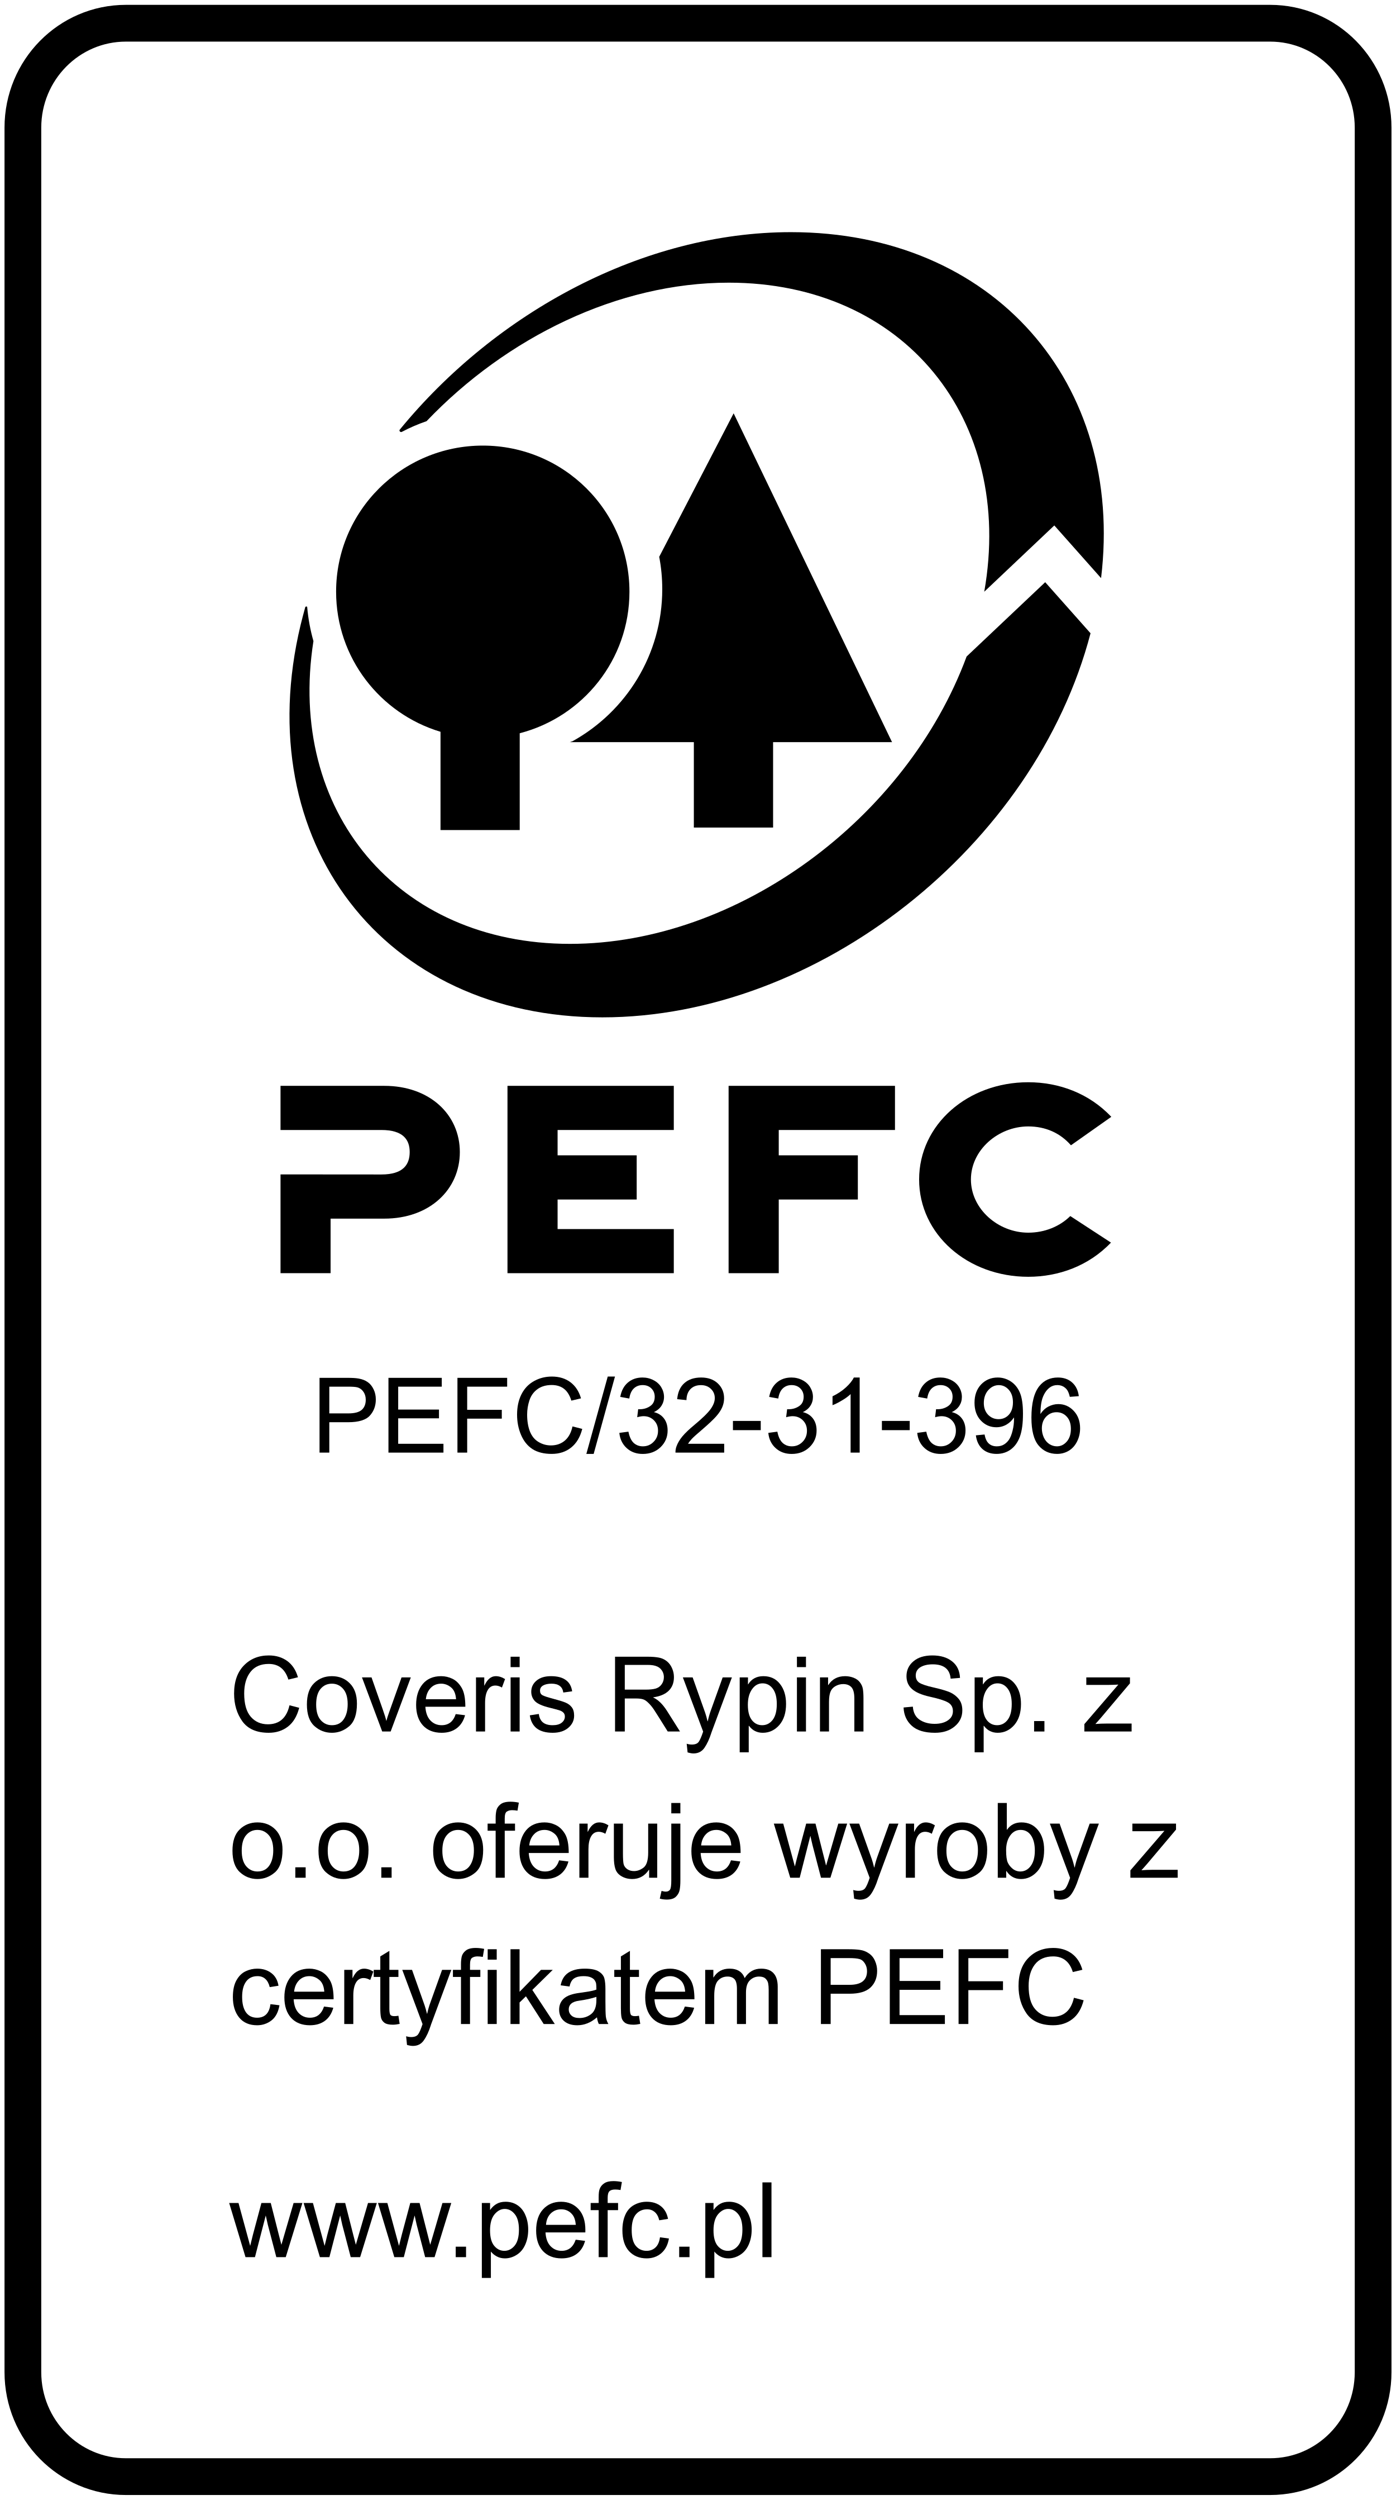
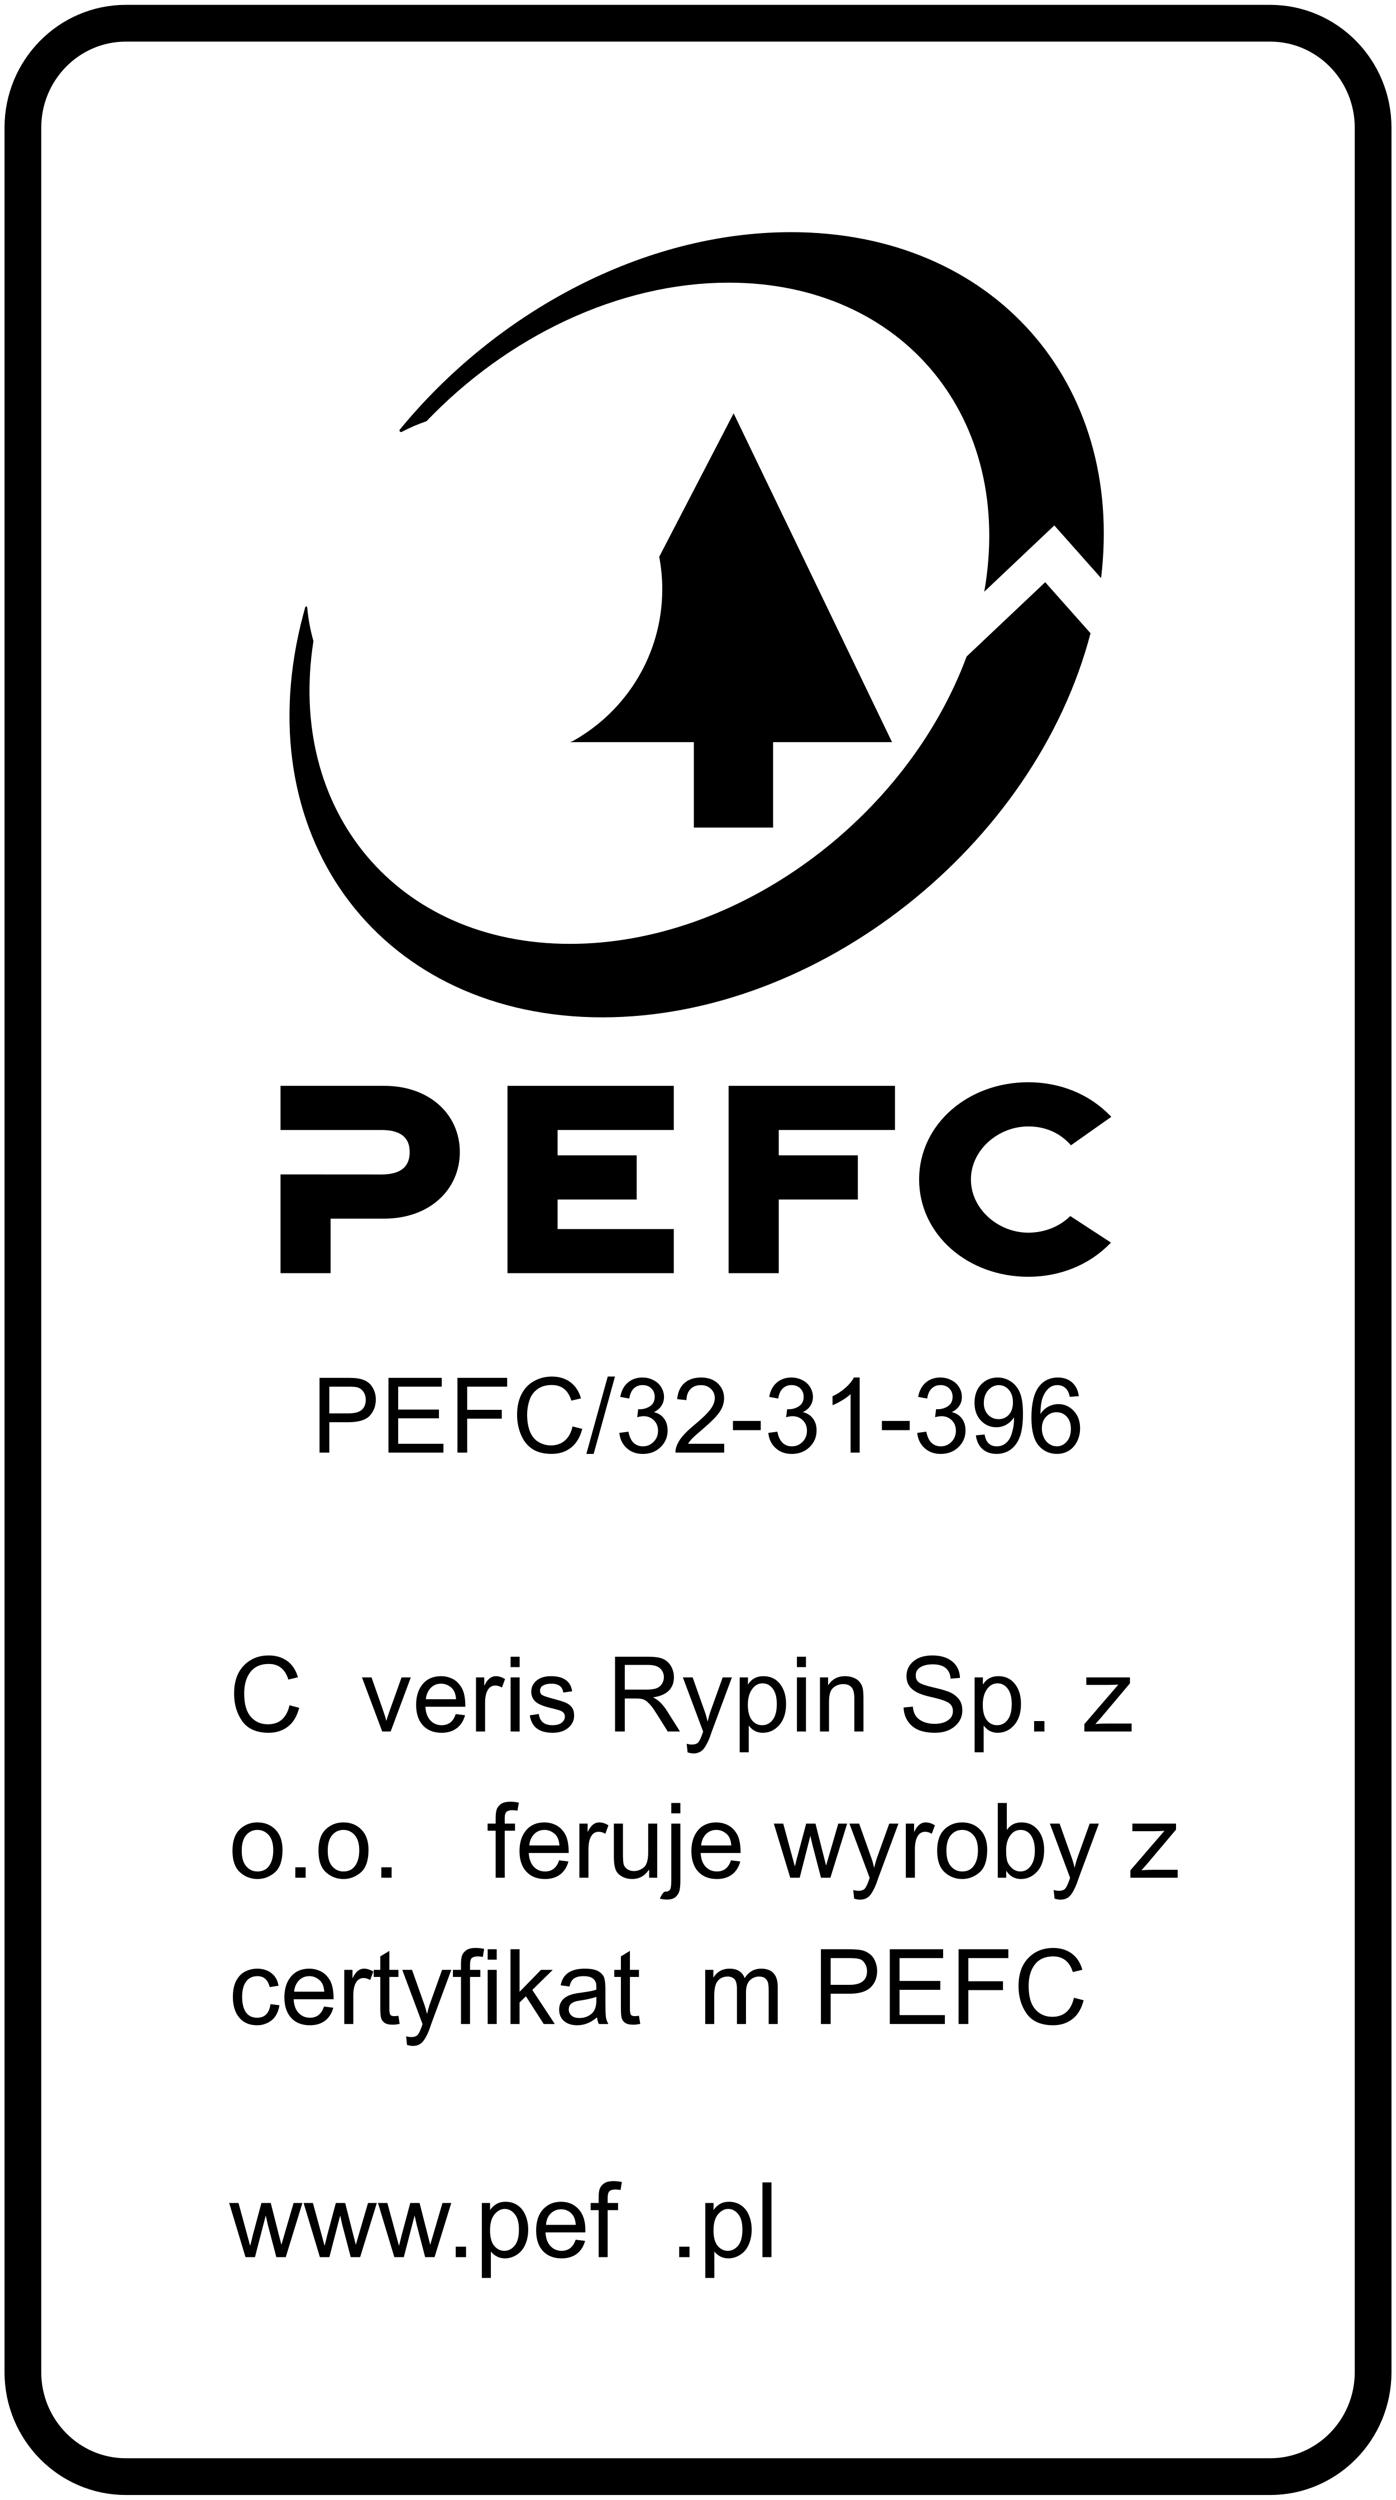
<svg xmlns="http://www.w3.org/2000/svg" width="38" height="68" viewBox="0 0 38 68" fill="none">
  <g clip-path="url(#clip0_3457_4572)">
    <path d="M34.574 0.632H3.426C1.878 0.632 0.623 1.904 0.623 3.473V64.527C0.623 66.096 1.878 67.369 3.426 67.369H34.574C36.122 67.369 37.377 66.096 37.377 64.527V3.473C37.377 1.904 36.122 0.632 34.574 0.632Z" stroke="black" />
    <path d="M10.462 29.537H7.636V30.738H10.382C10.976 30.738 11.152 31.004 11.152 31.338C11.152 31.679 10.976 31.948 10.382 31.948L7.636 31.946V34.633H8.999V33.149H10.462C11.701 33.149 12.517 32.353 12.517 31.338C12.517 30.323 11.701 29.537 10.462 29.537Z" fill="black" />
    <path d="M13.814 34.633H18.341V33.433H15.178V32.629H17.331V31.427H15.178V30.738H18.341V29.537H13.814V34.633Z" fill="black" />
    <path d="M19.833 34.633H21.198V32.629H23.351V31.427H21.198V30.738H24.362V29.537H19.833V34.633Z" fill="black" />
    <path d="M27.989 30.641C28.46 30.641 28.857 30.818 29.152 31.154L30.25 30.38C29.645 29.738 28.821 29.439 27.989 29.439C26.34 29.439 25.019 30.591 25.019 32.084C25.019 33.578 26.34 34.731 27.989 34.731C28.817 34.731 29.636 34.435 30.241 33.801L29.134 33.079C28.849 33.361 28.44 33.531 27.989 33.531C27.174 33.531 26.429 32.889 26.429 32.084C26.429 31.28 27.174 30.641 27.989 30.641Z" fill="black" />
    <path d="M21.044 22.511V20.188H24.282L19.97 11.243L17.944 15.146C17.999 15.431 18.027 15.726 18.027 16.028C18.027 17.806 17.042 19.354 15.586 20.162L15.51 20.188H18.887V22.511H21.044Z" fill="black" />
-     <path d="M11.991 19.906V22.579H14.147V19.946C15.866 19.501 17.134 17.948 17.134 16.096C17.134 13.901 15.347 12.121 13.142 12.121C10.937 12.121 9.149 13.901 9.149 16.096C9.149 17.894 10.347 19.413 11.991 19.906Z" fill="black" />
    <path d="M10.937 11.748C11.152 11.635 11.377 11.537 11.611 11.457C13.79 9.176 16.818 7.689 19.837 7.689C24.608 7.689 27.619 11.402 26.792 16.096L28.699 14.293L29.972 15.726C30.612 10.425 27.05 6.315 21.529 6.315C17.525 6.315 13.51 8.479 10.879 11.691C10.879 11.691 10.864 11.713 10.886 11.737C10.91 11.764 10.937 11.748 10.937 11.748Z" fill="black" />
    <path d="M16.397 27.674C22.273 27.674 28.169 23.017 29.685 17.226L28.451 15.837L26.312 17.858C24.676 22.269 20.084 25.675 15.516 25.675C10.804 25.675 7.809 22.052 8.532 17.439C8.448 17.143 8.39 16.834 8.362 16.517C8.362 16.517 8.364 16.495 8.334 16.498C8.315 16.5 8.309 16.517 8.309 16.517C8.265 16.676 8.223 16.835 8.184 16.994C6.766 22.894 10.443 27.674 16.397 27.674Z" fill="black" />
    <path d="M8.144 46.455C8.086 46.683 7.984 46.854 7.838 46.967C7.693 47.079 7.518 47.135 7.315 47.135C6.986 47.135 6.747 47.031 6.596 46.822C6.447 46.614 6.372 46.362 6.372 46.069C6.372 45.744 6.46 45.49 6.636 45.307C6.813 45.123 7.04 45.031 7.318 45.031C7.513 45.031 7.68 45.082 7.819 45.182C7.957 45.283 8.055 45.431 8.11 45.625L7.85 45.688C7.806 45.546 7.74 45.44 7.65 45.368C7.561 45.297 7.449 45.262 7.315 45.262C7.096 45.262 6.93 45.335 6.817 45.481C6.704 45.626 6.647 45.821 6.647 46.066C6.647 46.349 6.706 46.56 6.825 46.698C6.944 46.836 7.1 46.904 7.292 46.904C7.449 46.904 7.576 46.861 7.674 46.775C7.772 46.689 7.841 46.56 7.88 46.387L8.144 46.455Z" fill="black" />
-     <path d="M9.034 45.595C9.23 45.595 9.393 45.659 9.521 45.789C9.651 45.918 9.716 46.102 9.716 46.341C9.716 46.631 9.646 46.836 9.506 46.956C9.367 47.075 9.209 47.135 9.034 47.135C8.851 47.135 8.692 47.073 8.556 46.95C8.421 46.827 8.354 46.632 8.354 46.365C8.354 46.106 8.419 45.913 8.55 45.786C8.68 45.658 8.842 45.595 9.034 45.595ZM9.034 46.929C9.175 46.929 9.281 46.877 9.354 46.771C9.427 46.666 9.464 46.527 9.464 46.355C9.464 46.171 9.422 46.032 9.339 45.939C9.257 45.845 9.156 45.799 9.034 45.799C8.909 45.799 8.806 45.846 8.726 45.941C8.646 46.036 8.606 46.177 8.606 46.365C8.606 46.551 8.646 46.693 8.728 46.788C8.81 46.882 8.912 46.929 9.034 46.929Z" fill="black" />
    <path d="M11.183 45.628L10.634 47.1H10.404L9.853 45.628H10.113L10.412 46.48C10.469 46.641 10.503 46.75 10.514 46.807H10.519C10.534 46.748 10.559 46.669 10.595 46.569L10.931 45.628H11.183Z" fill="black" />
    <path d="M12.667 46.427H11.579C11.589 46.59 11.634 46.714 11.716 46.8C11.798 46.886 11.9 46.929 12.022 46.929C12.116 46.929 12.195 46.904 12.259 46.855C12.323 46.804 12.372 46.727 12.405 46.626L12.659 46.657C12.618 46.811 12.542 46.929 12.433 47.011C12.323 47.094 12.187 47.135 12.022 47.135C11.804 47.135 11.633 47.067 11.51 46.932C11.388 46.796 11.327 46.611 11.327 46.376C11.327 46.144 11.386 45.955 11.505 45.811C11.624 45.667 11.792 45.595 12.008 45.595C12.114 45.595 12.216 45.618 12.314 45.665C12.412 45.712 12.496 45.793 12.564 45.907C12.633 46.02 12.667 46.193 12.667 46.427ZM12.414 46.222C12.404 46.072 12.358 45.964 12.275 45.898C12.194 45.832 12.105 45.799 12.008 45.799C11.893 45.799 11.797 45.838 11.723 45.916C11.648 45.995 11.604 46.097 11.592 46.222H12.414Z" fill="black" />
    <path d="M13.748 45.674L13.663 45.904C13.602 45.868 13.543 45.85 13.484 45.85C13.392 45.85 13.322 45.892 13.275 45.976C13.227 46.059 13.204 46.176 13.204 46.327V47.1H12.957V45.628H13.182V45.85H13.187C13.265 45.68 13.368 45.595 13.495 45.595C13.579 45.595 13.663 45.621 13.748 45.674Z" fill="black" />
    <path d="M14.145 47.1H13.899V45.628H14.145V47.1ZM14.145 45.349H13.899V45.066H14.145V45.349Z" fill="black" />
    <path d="M15.333 46.04C15.322 45.959 15.29 45.899 15.236 45.86C15.183 45.819 15.109 45.799 15.014 45.799C14.92 45.799 14.844 45.815 14.786 45.847C14.728 45.88 14.7 45.927 14.7 45.989C14.7 46.047 14.722 46.089 14.768 46.114C14.815 46.139 14.906 46.169 15.042 46.205C15.195 46.245 15.31 46.28 15.385 46.31C15.462 46.341 15.521 46.384 15.563 46.44C15.606 46.494 15.628 46.571 15.628 46.669C15.628 46.8 15.575 46.91 15.469 47C15.363 47.09 15.222 47.135 15.044 47.135C14.86 47.135 14.716 47.095 14.612 47.017C14.509 46.937 14.445 46.818 14.422 46.66L14.667 46.623C14.68 46.725 14.717 46.802 14.779 46.853C14.842 46.904 14.93 46.929 15.042 46.929C15.149 46.929 15.232 46.907 15.29 46.861C15.347 46.815 15.376 46.759 15.376 46.694C15.376 46.649 15.363 46.614 15.336 46.587C15.31 46.56 15.276 46.54 15.236 46.527C15.197 46.513 15.108 46.489 14.969 46.455C14.763 46.405 14.627 46.344 14.56 46.273C14.494 46.202 14.461 46.117 14.461 46.018C14.461 45.895 14.51 45.794 14.607 45.714C14.703 45.634 14.833 45.595 14.997 45.595C15.17 45.595 15.305 45.629 15.4 45.699C15.497 45.767 15.555 45.87 15.574 46.007L15.333 46.04Z" fill="black" />
    <path d="M18.51 47.1H18.176C17.977 46.78 17.852 46.583 17.804 46.51C17.756 46.437 17.704 46.375 17.651 46.323C17.598 46.27 17.548 46.237 17.5 46.223C17.454 46.209 17.392 46.202 17.314 46.202H17.007V47.1H16.742V45.066H17.63C17.752 45.066 17.853 45.074 17.935 45.09C18.017 45.105 18.09 45.139 18.152 45.189C18.214 45.239 18.261 45.303 18.294 45.38C18.328 45.456 18.345 45.537 18.345 45.622C18.345 45.776 18.297 45.899 18.201 45.993C18.105 46.086 17.965 46.145 17.782 46.17V46.176C17.916 46.236 18.042 46.36 18.16 46.546L18.51 47.1ZM17.007 45.961H17.577C17.692 45.961 17.782 45.951 17.849 45.932C17.917 45.911 17.971 45.873 18.011 45.815C18.051 45.758 18.071 45.694 18.071 45.622C18.071 45.53 18.038 45.451 17.971 45.386C17.904 45.322 17.794 45.289 17.641 45.289H17.007V45.961Z" fill="black" />
    <path d="M19.923 45.628L19.367 47.125C19.366 47.127 19.365 47.13 19.364 47.135C19.311 47.301 19.249 47.436 19.178 47.54C19.108 47.644 19.008 47.697 18.877 47.697C18.833 47.697 18.78 47.687 18.717 47.669L18.692 47.433C18.74 47.448 18.786 47.455 18.832 47.455C18.923 47.455 18.986 47.43 19.021 47.379C19.056 47.328 19.096 47.236 19.14 47.103L18.588 45.628H18.854L19.196 46.592C19.216 46.651 19.238 46.728 19.26 46.821H19.266C19.289 46.714 19.318 46.612 19.354 46.514L19.672 45.628H19.923Z" fill="black" />
    <path d="M20.365 45.818C20.457 45.669 20.595 45.595 20.78 45.595C20.971 45.595 21.121 45.665 21.231 45.806C21.342 45.945 21.397 46.127 21.397 46.352C21.397 46.592 21.336 46.782 21.214 46.924C21.091 47.064 20.941 47.135 20.763 47.135C20.607 47.135 20.482 47.072 20.388 46.946H20.381V47.666H20.135V45.628H20.36V45.818H20.365ZM20.747 46.929C20.862 46.929 20.957 46.881 21.032 46.785C21.107 46.688 21.145 46.544 21.145 46.352C21.145 46.172 21.109 46.033 21.036 45.936C20.964 45.839 20.871 45.79 20.758 45.79C20.641 45.79 20.545 45.844 20.469 45.953C20.394 46.061 20.357 46.201 20.357 46.373C20.357 46.555 20.393 46.694 20.465 46.788C20.537 46.882 20.631 46.929 20.747 46.929Z" fill="black" />
    <path d="M21.939 47.1H21.693V45.628H21.939V47.1ZM21.939 45.349H21.693V45.066H21.939V45.349Z" fill="black" />
    <path d="M23.504 47.1H23.256V46.205C23.256 46.054 23.229 45.951 23.175 45.894C23.122 45.838 23.048 45.81 22.953 45.81C22.88 45.81 22.811 45.828 22.745 45.864C22.68 45.9 22.634 45.951 22.607 46.016C22.58 46.082 22.566 46.175 22.566 46.295V47.1H22.32V45.628H22.541V45.836H22.547C22.599 45.755 22.663 45.695 22.738 45.656C22.815 45.615 22.904 45.595 23.004 45.595C23.081 45.595 23.156 45.608 23.231 45.636C23.306 45.664 23.364 45.706 23.406 45.761C23.449 45.817 23.476 45.876 23.487 45.939C23.498 46.002 23.504 46.087 23.504 46.194V47.1Z" fill="black" />
    <path d="M25.877 45.663C25.866 45.533 25.82 45.436 25.739 45.371C25.658 45.306 25.541 45.273 25.39 45.273C25.253 45.273 25.142 45.299 25.056 45.35C24.97 45.402 24.927 45.478 24.927 45.577C24.927 45.664 24.96 45.73 25.026 45.774C25.092 45.816 25.219 45.859 25.406 45.901C25.572 45.938 25.708 45.976 25.813 46.015C25.918 46.054 26.008 46.114 26.082 46.197C26.157 46.278 26.195 46.388 26.195 46.526C26.195 46.7 26.126 46.846 25.988 46.961C25.851 47.077 25.672 47.135 25.451 47.135C25.169 47.135 24.958 47.071 24.818 46.943C24.678 46.816 24.604 46.65 24.596 46.447L24.848 46.424C24.86 46.587 24.922 46.706 25.034 46.781C25.146 46.855 25.282 46.892 25.441 46.892C25.589 46.892 25.709 46.861 25.8 46.799C25.893 46.737 25.939 46.653 25.939 46.546C25.939 46.435 25.891 46.355 25.795 46.304C25.699 46.253 25.538 46.203 25.312 46.154C25.086 46.104 24.924 46.034 24.825 45.944C24.725 45.855 24.675 45.738 24.675 45.595C24.675 45.432 24.738 45.297 24.864 45.191C24.99 45.084 25.162 45.031 25.379 45.031C25.602 45.031 25.78 45.084 25.915 45.191C26.051 45.296 26.123 45.447 26.132 45.642L25.877 45.663Z" fill="black" />
    <path d="M26.76 45.818C26.852 45.669 26.99 45.595 27.175 45.595C27.365 45.595 27.516 45.665 27.626 45.806C27.737 45.945 27.792 46.127 27.792 46.352C27.792 46.592 27.731 46.782 27.609 46.924C27.486 47.064 27.336 47.135 27.158 47.135C27.002 47.135 26.877 47.072 26.783 46.946H26.776V47.666H26.53V45.628H26.755V45.818H26.76ZM27.142 46.929C27.257 46.929 27.352 46.881 27.427 46.785C27.502 46.688 27.54 46.544 27.54 46.352C27.54 46.172 27.504 46.033 27.431 45.936C27.359 45.839 27.266 45.79 27.153 45.79C27.036 45.79 26.94 45.844 26.864 45.953C26.789 46.061 26.752 46.201 26.752 46.373C26.752 46.555 26.788 46.694 26.86 46.788C26.932 46.882 27.026 46.929 27.142 46.929Z" fill="black" />
    <path d="M28.43 47.1H28.149V46.816H28.43V47.1Z" fill="black" />
    <path d="M30.803 47.1H29.517V46.899L30.442 45.824C30.333 45.83 30.241 45.833 30.164 45.833H29.57V45.628H30.758V45.79L29.971 46.723C29.956 46.742 29.916 46.787 29.851 46.859C29.835 46.873 29.825 46.886 29.819 46.896C29.913 46.888 30.017 46.884 30.13 46.884H30.803V47.1Z" fill="black" />
    <path d="M7.008 49.573C7.205 49.573 7.367 49.638 7.496 49.767C7.625 49.897 7.69 50.081 7.69 50.319C7.69 50.609 7.62 50.814 7.481 50.934C7.341 51.053 7.184 51.113 7.008 51.113C6.825 51.113 6.666 51.051 6.531 50.928C6.396 50.806 6.328 50.61 6.328 50.343C6.328 50.084 6.393 49.891 6.524 49.764C6.654 49.637 6.816 49.573 7.008 49.573ZM7.008 50.908C7.149 50.908 7.256 50.855 7.329 50.749C7.402 50.644 7.438 50.505 7.438 50.333C7.438 50.149 7.397 50.01 7.314 49.917C7.231 49.824 7.13 49.777 7.008 49.777C6.883 49.777 6.781 49.825 6.7 49.92C6.62 50.014 6.58 50.155 6.58 50.343C6.58 50.53 6.621 50.671 6.702 50.766C6.784 50.861 6.886 50.908 7.008 50.908Z" fill="black" />
    <path d="M8.32 51.078H8.039V50.794H8.32V51.078Z" fill="black" />
    <path d="M9.349 49.573C9.545 49.573 9.708 49.638 9.836 49.767C9.966 49.897 10.031 50.081 10.031 50.319C10.031 50.609 9.961 50.814 9.821 50.934C9.682 51.053 9.524 51.113 9.349 51.113C9.166 51.113 9.006 51.051 8.871 50.928C8.736 50.806 8.669 50.61 8.669 50.343C8.669 50.084 8.734 49.891 8.864 49.764C8.995 49.637 9.156 49.573 9.349 49.573ZM9.349 50.908C9.49 50.908 9.596 50.855 9.669 50.749C9.742 50.644 9.779 50.505 9.779 50.333C9.779 50.149 9.737 50.01 9.654 49.917C9.572 49.824 9.47 49.777 9.349 49.777C9.224 49.777 9.121 49.825 9.041 49.92C8.961 50.014 8.921 50.155 8.921 50.343C8.921 50.53 8.961 50.671 9.042 50.766C9.124 50.861 9.227 50.908 9.349 50.908Z" fill="black" />
    <path d="M10.66 51.078H10.38V50.794H10.66V51.078Z" fill="black" />
-     <path d="M12.47 49.573C12.666 49.573 12.828 49.638 12.957 49.767C13.087 49.897 13.152 50.081 13.152 50.319C13.152 50.609 13.082 50.814 12.942 50.934C12.802 51.053 12.645 51.113 12.47 51.113C12.286 51.113 12.127 51.051 11.992 50.928C11.857 50.806 11.79 50.61 11.79 50.343C11.79 50.084 11.855 49.891 11.985 49.764C12.116 49.637 12.277 49.573 12.47 49.573ZM12.47 50.908C12.61 50.908 12.717 50.855 12.79 50.749C12.863 50.644 12.9 50.505 12.9 50.333C12.9 50.149 12.858 50.01 12.775 49.917C12.693 49.824 12.591 49.777 12.47 49.777C12.345 49.777 12.242 49.825 12.162 49.92C12.082 50.014 12.041 50.155 12.041 50.343C12.041 50.53 12.082 50.671 12.163 50.766C12.245 50.861 12.348 50.908 12.47 50.908Z" fill="black" />
    <path d="M14.123 49.035L14.086 49.254C14.037 49.245 13.989 49.24 13.941 49.24C13.882 49.24 13.833 49.253 13.795 49.279C13.757 49.304 13.739 49.367 13.739 49.467V49.606H14.019V49.799H13.739V51.078H13.492V49.799H13.273V49.606H13.492V49.447C13.492 49.373 13.499 49.306 13.513 49.245C13.527 49.185 13.563 49.131 13.621 49.083C13.68 49.034 13.771 49.01 13.893 49.01C13.966 49.01 14.043 49.018 14.123 49.035Z" fill="black" />
    <path d="M15.481 50.405H14.393C14.403 50.568 14.449 50.693 14.53 50.779C14.612 50.865 14.714 50.908 14.836 50.908C14.93 50.908 15.009 50.883 15.073 50.833C15.137 50.782 15.186 50.706 15.22 50.604L15.473 50.636C15.432 50.789 15.357 50.907 15.247 50.99C15.138 51.072 15.001 51.113 14.836 51.113C14.618 51.113 14.448 51.045 14.325 50.91C14.202 50.775 14.141 50.589 14.141 50.354C14.141 50.122 14.2 49.934 14.319 49.789C14.439 49.645 14.607 49.573 14.823 49.573C14.929 49.573 15.03 49.596 15.128 49.644C15.227 49.691 15.31 49.771 15.379 49.885C15.447 49.998 15.481 50.171 15.481 50.405ZM15.228 50.2C15.218 50.05 15.172 49.942 15.09 49.877C15.008 49.81 14.919 49.777 14.823 49.777C14.707 49.777 14.611 49.816 14.537 49.895C14.462 49.973 14.418 50.075 14.407 50.2H15.228Z" fill="black" />
    <path d="M16.562 49.652L16.478 49.882C16.416 49.846 16.357 49.828 16.298 49.828C16.206 49.828 16.136 49.87 16.089 49.955C16.041 50.038 16.018 50.155 16.018 50.306V51.078H15.771V49.606H15.996V49.828H16.001C16.08 49.658 16.182 49.573 16.309 49.573C16.393 49.573 16.478 49.599 16.562 49.652Z" fill="black" />
    <path d="M17.89 51.078H17.67V50.862H17.663C17.552 51.029 17.4 51.113 17.207 51.113C17.106 51.113 17.012 51.09 16.925 51.042C16.839 50.994 16.782 50.928 16.753 50.845C16.724 50.761 16.71 50.652 16.71 50.519V49.606H16.957V50.422C16.957 50.553 16.963 50.646 16.974 50.702C16.987 50.759 17.02 50.806 17.072 50.843C17.124 50.879 17.186 50.897 17.258 50.897C17.351 50.897 17.439 50.864 17.521 50.8C17.603 50.734 17.644 50.598 17.644 50.393V49.606H17.89V51.078Z" fill="black" />
-     <path d="M18.52 51.157C18.52 51.255 18.514 51.338 18.501 51.407C18.488 51.477 18.455 51.539 18.401 51.592C18.348 51.645 18.265 51.672 18.153 51.672C18.088 51.672 18.024 51.664 17.96 51.647L18.008 51.436C18.054 51.449 18.092 51.456 18.123 51.456C18.176 51.456 18.214 51.438 18.238 51.402C18.262 51.366 18.273 51.282 18.273 51.152V49.606H18.52V51.157ZM18.52 49.327H18.273V49.044H18.52V49.327Z" fill="black" />
+     <path d="M18.52 51.157C18.52 51.255 18.514 51.338 18.501 51.407C18.488 51.477 18.455 51.539 18.401 51.592C18.348 51.645 18.265 51.672 18.153 51.672C18.088 51.672 18.024 51.664 17.96 51.647C18.054 51.449 18.092 51.456 18.123 51.456C18.176 51.456 18.214 51.438 18.238 51.402C18.262 51.366 18.273 51.282 18.273 51.152V49.606H18.52V51.157ZM18.52 49.327H18.273V49.044H18.52V49.327Z" fill="black" />
    <path d="M20.16 50.405H19.072C19.081 50.568 19.127 50.693 19.208 50.779C19.291 50.865 19.393 50.908 19.515 50.908C19.609 50.908 19.688 50.883 19.752 50.833C19.816 50.782 19.864 50.706 19.898 50.604L20.151 50.636C20.11 50.789 20.035 50.907 19.926 50.99C19.816 51.072 19.679 51.113 19.515 51.113C19.297 51.113 19.126 51.045 19.003 50.91C18.881 50.775 18.82 50.589 18.82 50.354C18.82 50.122 18.879 49.934 18.998 49.789C19.117 49.645 19.285 49.573 19.501 49.573C19.607 49.573 19.709 49.596 19.806 49.644C19.905 49.691 19.989 49.771 20.057 49.885C20.125 49.998 20.16 50.171 20.16 50.405ZM19.906 50.2C19.896 50.05 19.85 49.942 19.768 49.877C19.687 49.81 19.598 49.777 19.501 49.777C19.385 49.777 19.29 49.816 19.215 49.895C19.14 49.973 19.097 50.075 19.085 50.2H19.906Z" fill="black" />
    <path d="M23.06 49.606L22.604 51.078H22.348L22.118 50.194C22.117 50.194 22.108 50.155 22.09 50.075C22.071 49.996 22.062 49.952 22.062 49.945H22.057L21.768 51.078H21.511L21.064 49.606H21.32L21.637 50.772L21.686 50.573L21.945 49.606H22.198L22.393 50.378C22.448 50.59 22.478 50.711 22.484 50.74H22.489L22.819 49.606H23.06Z" fill="black" />
    <path d="M24.456 49.606L23.901 51.103C23.9 51.105 23.899 51.108 23.898 51.113C23.845 51.279 23.783 51.415 23.712 51.518C23.641 51.623 23.541 51.675 23.41 51.675C23.367 51.675 23.313 51.666 23.25 51.647L23.226 51.411C23.273 51.426 23.32 51.434 23.365 51.434C23.457 51.434 23.52 51.408 23.554 51.357C23.59 51.306 23.63 51.214 23.673 51.081L23.122 49.606H23.387L23.73 50.571C23.75 50.63 23.771 50.706 23.794 50.8H23.799C23.822 50.692 23.851 50.59 23.887 50.493L24.206 49.606H24.456Z" fill="black" />
    <path d="M25.449 49.652L25.364 49.882C25.303 49.846 25.243 49.828 25.184 49.828C25.092 49.828 25.023 49.87 24.975 49.955C24.928 50.038 24.904 50.155 24.904 50.306V51.078H24.657V49.606H24.882V49.828H24.887C24.966 49.658 25.069 49.573 25.195 49.573C25.279 49.573 25.364 49.599 25.449 49.652Z" fill="black" />
    <path d="M26.191 49.573C26.387 49.573 26.549 49.638 26.678 49.767C26.807 49.897 26.872 50.081 26.872 50.319C26.872 50.609 26.802 50.814 26.663 50.934C26.523 51.053 26.366 51.113 26.191 51.113C26.007 51.113 25.848 51.051 25.713 50.928C25.578 50.806 25.51 50.61 25.51 50.343C25.51 50.084 25.576 49.891 25.706 49.764C25.837 49.637 25.998 49.573 26.191 49.573ZM26.191 50.908C26.331 50.908 26.438 50.855 26.511 50.749C26.584 50.644 26.62 50.505 26.62 50.333C26.62 50.149 26.579 50.01 26.496 49.917C26.414 49.824 26.312 49.777 26.191 49.777C26.066 49.777 25.963 49.825 25.883 49.92C25.802 50.014 25.762 50.155 25.762 50.343C25.762 50.53 25.803 50.671 25.884 50.766C25.966 50.861 26.068 50.908 26.191 50.908Z" fill="black" />
    <path d="M27.413 49.771C27.504 49.639 27.635 49.573 27.804 49.573C27.991 49.573 28.141 49.642 28.253 49.78C28.366 49.917 28.422 50.097 28.422 50.319C28.422 50.576 28.359 50.772 28.233 50.909C28.108 51.045 27.961 51.113 27.793 51.113C27.623 51.113 27.49 51.04 27.395 50.894H27.39V51.078H27.16V49.044H27.406V49.771H27.413ZM27.774 50.908C27.888 50.908 27.982 50.858 28.056 50.759C28.131 50.659 28.169 50.52 28.169 50.34C28.169 50.167 28.134 50.03 28.066 49.929C27.997 49.828 27.903 49.777 27.782 49.777C27.664 49.777 27.568 49.829 27.495 49.934C27.423 50.038 27.387 50.17 27.387 50.331C27.387 50.487 27.402 50.598 27.432 50.665C27.462 50.731 27.507 50.787 27.568 50.836C27.629 50.884 27.698 50.908 27.774 50.908Z" fill="black" />
    <path d="M29.912 49.606L29.357 51.103C29.356 51.105 29.355 51.108 29.354 51.113C29.301 51.279 29.239 51.415 29.168 51.518C29.097 51.623 28.997 51.675 28.866 51.675C28.823 51.675 28.769 51.666 28.706 51.647L28.682 51.411C28.729 51.426 28.776 51.434 28.821 51.434C28.913 51.434 28.976 51.408 29.01 51.357C29.046 51.306 29.085 51.214 29.129 51.081L28.578 49.606H28.843L29.186 50.571C29.206 50.63 29.227 50.706 29.25 50.8H29.255C29.278 50.692 29.307 50.59 29.343 50.493L29.662 49.606H29.912Z" fill="black" />
    <path d="M32.057 51.078H30.77V50.877L31.696 49.802C31.587 49.808 31.495 49.812 31.418 49.812H30.824V49.606H32.012V49.769L31.225 50.701C31.209 50.72 31.169 50.766 31.105 50.837C31.089 50.852 31.078 50.864 31.073 50.874C31.167 50.866 31.271 50.862 31.384 50.862H32.057V51.078Z" fill="black" />
    <path d="M7.607 54.547C7.575 54.735 7.502 54.873 7.388 54.961C7.273 55.048 7.144 55.091 7 55.091C6.789 55.091 6.626 55.022 6.511 54.882C6.396 54.741 6.339 54.555 6.339 54.324C6.339 54.133 6.372 53.98 6.438 53.865C6.504 53.749 6.587 53.668 6.687 53.622C6.786 53.575 6.891 53.551 7 53.551C7.15 53.551 7.278 53.59 7.383 53.669C7.49 53.748 7.556 53.863 7.581 54.016L7.342 54.053C7.318 53.955 7.278 53.88 7.222 53.83C7.167 53.78 7.097 53.755 7.011 53.755C6.873 53.755 6.769 53.805 6.698 53.904C6.626 54.003 6.591 54.141 6.591 54.319C6.591 54.5 6.626 54.64 6.695 54.739C6.765 54.837 6.866 54.886 6.997 54.886C7.103 54.886 7.186 54.855 7.247 54.794C7.308 54.732 7.346 54.64 7.362 54.517L7.607 54.547Z" fill="black" />
    <path d="M9.081 54.384H7.993C8.003 54.547 8.048 54.671 8.129 54.757C8.212 54.843 8.314 54.886 8.436 54.886C8.53 54.886 8.609 54.861 8.673 54.811C8.737 54.76 8.786 54.684 8.819 54.582L9.072 54.614C9.031 54.768 8.956 54.886 8.847 54.968C8.737 55.05 8.6 55.091 8.436 55.091C8.218 55.091 8.047 55.024 7.924 54.889C7.802 54.753 7.741 54.567 7.741 54.332C7.741 54.1 7.8 53.912 7.919 53.768C8.038 53.623 8.206 53.551 8.422 53.551C8.528 53.551 8.63 53.575 8.728 53.622C8.826 53.669 8.91 53.75 8.978 53.863C9.046 53.976 9.081 54.15 9.081 54.384ZM8.827 54.178C8.817 54.029 8.771 53.921 8.689 53.855C8.608 53.788 8.519 53.755 8.422 53.755C8.306 53.755 8.211 53.794 8.136 53.873C8.061 53.952 8.018 54.053 8.006 54.178H8.827Z" fill="black" />
    <path d="M10.162 53.63L10.077 53.861C10.016 53.825 9.956 53.806 9.898 53.806C9.806 53.806 9.736 53.849 9.688 53.933C9.641 54.016 9.617 54.133 9.617 54.284V55.057H9.371V53.584H9.595V53.806H9.601C9.679 53.636 9.782 53.551 9.909 53.551C9.993 53.551 10.077 53.578 10.162 53.63Z" fill="black" />
    <path d="M10.879 55.054C10.806 55.069 10.745 55.076 10.694 55.076C10.587 55.076 10.508 55.057 10.459 55.019C10.41 54.98 10.38 54.931 10.369 54.872C10.358 54.813 10.352 54.731 10.352 54.625V53.777H10.173V53.584H10.352V53.218L10.599 53.067V53.584H10.845V53.777H10.599V54.639C10.599 54.713 10.606 54.766 10.621 54.797C10.636 54.828 10.674 54.843 10.736 54.843C10.771 54.843 10.808 54.839 10.845 54.832L10.879 55.054Z" fill="black" />
    <path d="M12.285 53.584L11.729 55.082C11.728 55.084 11.727 55.087 11.727 55.091C11.674 55.258 11.612 55.393 11.54 55.496C11.47 55.601 11.37 55.653 11.239 55.653C11.195 55.653 11.142 55.644 11.079 55.626L11.055 55.39C11.102 55.404 11.149 55.412 11.194 55.412C11.285 55.412 11.348 55.386 11.383 55.336C11.419 55.285 11.458 55.193 11.502 55.059L10.95 53.584H11.216L11.558 54.549C11.578 54.608 11.6 54.684 11.623 54.778H11.628C11.651 54.67 11.68 54.568 11.716 54.471L12.034 53.584H12.285Z" fill="black" />
    <path d="M13.179 53.013L13.142 53.232C13.093 53.223 13.044 53.218 12.997 53.218C12.938 53.218 12.889 53.231 12.85 53.257C12.813 53.282 12.794 53.345 12.794 53.446V53.584H13.075V53.777H12.794V55.057H12.548V53.777H12.329V53.584H12.548V53.425C12.548 53.351 12.555 53.284 12.568 53.224C12.582 53.164 12.618 53.109 12.677 53.061C12.736 53.012 12.827 52.988 12.949 52.988C13.022 52.988 13.098 52.996 13.179 53.013Z" fill="black" />
    <path d="M13.521 55.057H13.275V53.584H13.521V55.057ZM13.521 53.306H13.275V53.023H13.521V53.306Z" fill="black" />
    <path d="M15.102 55.057H14.8L14.316 54.303L14.143 54.471V55.057H13.896V53.023H14.143V54.181L14.726 53.584H15.046L14.49 54.13L15.102 55.057Z" fill="black" />
    <path d="M16.56 55.057H16.301C16.277 55.01 16.26 54.95 16.25 54.875C16.085 55.019 15.907 55.091 15.715 55.091C15.562 55.091 15.441 55.053 15.352 54.975C15.264 54.897 15.22 54.794 15.22 54.667C15.22 54.545 15.262 54.444 15.347 54.366C15.433 54.286 15.581 54.233 15.792 54.208L16.022 54.173C16.108 54.159 16.178 54.142 16.234 54.121C16.234 54.047 16.232 53.994 16.227 53.963C16.223 53.932 16.209 53.9 16.186 53.866C16.164 53.833 16.129 53.806 16.079 53.786C16.03 53.765 15.964 53.755 15.881 53.755C15.775 53.755 15.691 53.775 15.629 53.815C15.568 53.855 15.526 53.929 15.503 54.037L15.262 54.005C15.289 53.854 15.357 53.741 15.466 53.665C15.576 53.589 15.726 53.551 15.918 53.551C16.092 53.551 16.22 53.578 16.301 53.63C16.383 53.682 16.433 53.745 16.452 53.819C16.471 53.893 16.48 53.988 16.48 54.105V54.441C16.48 54.645 16.484 54.782 16.491 54.853C16.5 54.922 16.522 54.99 16.56 55.057ZM16.234 54.409V54.319C16.105 54.362 15.948 54.397 15.762 54.423C15.576 54.447 15.482 54.527 15.482 54.661C15.482 54.729 15.508 54.785 15.558 54.829C15.608 54.873 15.68 54.894 15.774 54.894C15.895 54.894 16.002 54.858 16.094 54.785C16.187 54.711 16.234 54.585 16.234 54.409Z" fill="black" />
    <path d="M17.428 55.054C17.355 55.069 17.293 55.076 17.243 55.076C17.135 55.076 17.057 55.057 17.007 55.019C16.958 54.98 16.928 54.931 16.917 54.872C16.906 54.813 16.901 54.731 16.901 54.625V53.777H16.721V53.584H16.901V53.218L17.147 53.067V53.584H17.393V53.777H17.147V54.639C17.147 54.713 17.154 54.766 17.169 54.797C17.184 54.828 17.223 54.843 17.284 54.843C17.319 54.843 17.356 54.839 17.393 54.832L17.428 55.054Z" fill="black" />
-     <path d="M18.903 54.384H17.815C17.825 54.547 17.871 54.671 17.952 54.757C18.034 54.843 18.136 54.886 18.258 54.886C18.352 54.886 18.431 54.861 18.495 54.811C18.559 54.76 18.608 54.684 18.642 54.582L18.895 54.614C18.854 54.768 18.779 54.886 18.669 54.968C18.56 55.05 18.423 55.091 18.258 55.091C18.04 55.091 17.87 55.024 17.747 54.889C17.624 54.753 17.563 54.567 17.563 54.332C17.563 54.1 17.622 53.912 17.741 53.768C17.861 53.623 18.029 53.551 18.245 53.551C18.351 53.551 18.452 53.575 18.55 53.622C18.648 53.669 18.732 53.75 18.8 53.863C18.869 53.976 18.903 54.15 18.903 54.384ZM18.65 54.178C18.64 54.029 18.594 53.921 18.512 53.855C18.43 53.788 18.341 53.755 18.245 53.755C18.129 53.755 18.034 53.794 17.959 53.873C17.884 53.952 17.84 54.053 17.829 54.178H18.65Z" fill="black" />
    <path d="M21.17 55.057H20.924V54.127C20.924 54.059 20.919 54 20.91 53.952C20.901 53.903 20.877 53.86 20.839 53.823C20.801 53.785 20.742 53.766 20.662 53.766C20.565 53.766 20.482 53.8 20.412 53.869C20.341 53.937 20.306 54.048 20.306 54.202V55.057H20.06V54.099C20.06 53.972 20.037 53.884 19.993 53.837C19.949 53.79 19.886 53.766 19.805 53.766C19.699 53.766 19.612 53.803 19.544 53.877C19.476 53.951 19.442 54.09 19.442 54.292V55.057H19.196V53.584H19.418V53.79H19.423C19.522 53.631 19.666 53.551 19.857 53.551C19.964 53.551 20.052 53.573 20.12 53.616C20.189 53.659 20.239 53.723 20.27 53.809C20.378 53.637 20.527 53.551 20.718 53.551C20.869 53.551 20.981 53.592 21.056 53.675C21.132 53.757 21.17 53.88 21.17 54.045V55.057Z" fill="black" />
    <path d="M22.346 53.023H23.103C23.222 53.023 23.325 53.029 23.41 53.041C23.497 53.053 23.578 53.084 23.651 53.135C23.725 53.185 23.781 53.253 23.818 53.34C23.857 53.426 23.876 53.517 23.876 53.611C23.876 53.799 23.816 53.949 23.697 54.063C23.578 54.176 23.387 54.233 23.125 54.233H22.611V55.057H22.346V53.023ZM22.611 53.991H23.127C23.443 53.991 23.601 53.867 23.601 53.619C23.601 53.538 23.58 53.466 23.539 53.404C23.498 53.341 23.448 53.302 23.387 53.288C23.328 53.272 23.239 53.264 23.122 53.264H22.611V53.991Z" fill="black" />
    <path d="M25.72 55.057H24.221V53.023H25.673V53.264H24.486V53.886H25.596V54.127H24.486V54.815H25.72V55.057Z" fill="black" />
    <path d="M27.447 53.264H26.359V53.894H27.302V54.135H26.359V55.057H26.093V53.023H27.447V53.264Z" fill="black" />
    <path d="M29.497 54.411C29.439 54.64 29.337 54.811 29.191 54.923C29.046 55.035 28.872 55.091 28.668 55.091C28.34 55.091 28.1 54.987 27.949 54.779C27.8 54.57 27.725 54.319 27.725 54.026C27.725 53.701 27.813 53.447 27.989 53.264C28.166 53.08 28.393 52.988 28.671 52.988C28.866 52.988 29.033 53.038 29.172 53.139C29.311 53.24 29.408 53.388 29.463 53.582L29.203 53.644C29.16 53.503 29.093 53.396 29.003 53.325C28.914 53.254 28.802 53.218 28.668 53.218C28.449 53.218 28.283 53.291 28.17 53.437C28.057 53.583 28 53.778 28 54.023C28 54.306 28.059 54.517 28.178 54.654C28.298 54.792 28.453 54.861 28.645 54.861C28.802 54.861 28.929 54.818 29.027 54.732C29.125 54.646 29.194 54.517 29.233 54.343L29.497 54.411Z" fill="black" />
    <path d="M8.698 39.514V37.48H9.455C9.589 37.48 9.69 37.486 9.761 37.499C9.859 37.516 9.942 37.548 10.008 37.595C10.075 37.641 10.128 37.706 10.169 37.791C10.21 37.875 10.23 37.967 10.23 38.068C10.23 38.241 10.176 38.388 10.067 38.508C9.959 38.627 9.762 38.687 9.479 38.687H8.964V39.514H8.698ZM8.964 38.447H9.483C9.654 38.447 9.776 38.414 9.848 38.35C9.92 38.285 9.956 38.194 9.956 38.076C9.956 37.991 9.935 37.919 9.892 37.859C9.85 37.797 9.794 37.757 9.725 37.738C9.68 37.726 9.598 37.72 9.477 37.72H8.964V38.447Z" fill="black" />
    <path d="M10.574 39.514V37.48H12.025V37.72H10.839V38.343H11.949V38.581H10.839V39.274H12.071V39.514H10.574Z" fill="black" />
    <path d="M12.452 39.514V37.48H13.805V37.72H12.717V38.35H13.659V38.59H12.717V39.514H12.452Z" fill="black" />
    <path d="M15.584 38.801L15.849 38.869C15.793 39.09 15.693 39.259 15.548 39.375C15.404 39.491 15.227 39.549 15.018 39.549C14.802 39.549 14.626 39.504 14.49 39.415C14.355 39.326 14.252 39.196 14.181 39.027C14.11 38.858 14.075 38.676 14.075 38.481C14.075 38.27 14.115 38.085 14.194 37.928C14.274 37.77 14.388 37.65 14.535 37.569C14.683 37.486 14.845 37.445 15.022 37.445C15.223 37.445 15.392 37.497 15.529 37.6C15.666 37.704 15.761 37.85 15.815 38.038L15.553 38.1C15.507 37.952 15.439 37.844 15.351 37.777C15.262 37.709 15.151 37.675 15.017 37.675C14.863 37.675 14.733 37.713 14.63 37.788C14.526 37.863 14.454 37.964 14.412 38.09C14.37 38.216 14.349 38.346 14.349 38.48C14.349 38.653 14.373 38.804 14.423 38.934C14.473 39.062 14.55 39.159 14.655 39.222C14.76 39.286 14.874 39.318 14.996 39.318C15.145 39.318 15.271 39.275 15.374 39.188C15.477 39.101 15.547 38.972 15.584 38.801Z" fill="black" />
    <path d="M15.961 39.549L16.543 37.445H16.74L16.16 39.549H15.961Z" fill="black" />
    <path d="M16.859 38.977L17.106 38.944C17.134 39.085 17.182 39.187 17.249 39.25C17.318 39.312 17.401 39.343 17.498 39.343C17.614 39.343 17.712 39.303 17.791 39.221C17.872 39.14 17.912 39.039 17.912 38.919C17.912 38.804 17.875 38.71 17.801 38.636C17.727 38.561 17.633 38.523 17.519 38.523C17.472 38.523 17.415 38.532 17.345 38.551L17.372 38.332C17.389 38.334 17.402 38.334 17.412 38.334C17.517 38.334 17.612 38.307 17.695 38.251C17.779 38.196 17.822 38.11 17.822 37.995C17.822 37.903 17.791 37.827 17.73 37.767C17.669 37.707 17.59 37.677 17.493 37.677C17.397 37.677 17.317 37.707 17.253 37.768C17.189 37.829 17.148 37.921 17.13 38.043L16.884 37.999C16.914 37.831 16.982 37.702 17.089 37.61C17.196 37.518 17.329 37.471 17.488 37.471C17.597 37.471 17.698 37.495 17.79 37.544C17.882 37.591 17.952 37.656 18.001 37.738C18.05 37.82 18.075 37.908 18.075 38C18.075 38.088 18.051 38.168 18.005 38.24C17.958 38.312 17.89 38.37 17.798 38.412C17.917 38.44 18.009 38.498 18.075 38.586C18.14 38.673 18.173 38.782 18.173 38.913C18.173 39.091 18.109 39.241 17.982 39.365C17.854 39.488 17.692 39.55 17.497 39.55C17.321 39.55 17.174 39.497 17.058 39.39C16.942 39.284 16.876 39.146 16.859 38.977Z" fill="black" />
    <path d="M19.713 39.274V39.514H18.387C18.385 39.454 18.395 39.396 18.416 39.34C18.449 39.249 18.503 39.159 18.577 39.07C18.652 38.981 18.759 38.878 18.9 38.762C19.118 38.581 19.265 38.437 19.342 38.332C19.419 38.225 19.457 38.125 19.457 38.031C19.457 37.932 19.422 37.848 19.352 37.781C19.282 37.712 19.192 37.678 19.079 37.678C18.961 37.678 18.866 37.714 18.795 37.786C18.724 37.859 18.688 37.959 18.686 38.086L18.433 38.06C18.451 37.868 18.516 37.723 18.629 37.623C18.742 37.522 18.894 37.471 19.085 37.471C19.277 37.471 19.43 37.526 19.542 37.634C19.654 37.742 19.71 37.876 19.71 38.036C19.71 38.118 19.694 38.198 19.661 38.276C19.628 38.355 19.573 38.438 19.497 38.525C19.421 38.611 19.295 38.731 19.118 38.883C18.97 39.008 18.875 39.094 18.833 39.139C18.791 39.184 18.756 39.228 18.729 39.274H19.713Z" fill="black" />
    <path d="M19.951 38.903V38.652H20.708V38.903H19.951Z" fill="black" />
    <path d="M20.914 38.977L21.16 38.944C21.188 39.085 21.236 39.187 21.304 39.25C21.372 39.312 21.455 39.343 21.553 39.343C21.669 39.343 21.766 39.303 21.846 39.221C21.926 39.14 21.966 39.039 21.966 38.919C21.966 38.804 21.929 38.71 21.855 38.636C21.781 38.561 21.687 38.523 21.573 38.523C21.527 38.523 21.469 38.532 21.399 38.551L21.427 38.332C21.443 38.334 21.456 38.334 21.467 38.334C21.572 38.334 21.666 38.307 21.75 38.251C21.834 38.196 21.876 38.11 21.876 37.995C21.876 37.903 21.845 37.827 21.784 37.767C21.723 37.707 21.644 37.677 21.547 37.677C21.451 37.677 21.372 37.707 21.308 37.768C21.244 37.829 21.203 37.921 21.185 38.043L20.938 37.999C20.968 37.831 21.037 37.702 21.143 37.61C21.25 37.518 21.383 37.471 21.542 37.471C21.651 37.471 21.752 37.495 21.844 37.544C21.936 37.591 22.007 37.656 22.055 37.738C22.104 37.82 22.129 37.908 22.129 38C22.129 38.088 22.106 38.168 22.059 38.24C22.013 38.312 21.944 38.37 21.853 38.412C21.971 38.44 22.063 38.498 22.129 38.586C22.195 38.673 22.228 38.782 22.228 38.913C22.228 39.091 22.164 39.241 22.036 39.365C21.908 39.488 21.747 39.55 21.551 39.55C21.375 39.55 21.229 39.497 21.112 39.39C20.996 39.284 20.93 39.146 20.914 38.977Z" fill="black" />
    <path d="M23.401 39.514H23.154V37.922C23.095 37.98 23.017 38.037 22.92 38.094C22.824 38.152 22.738 38.195 22.662 38.224V37.982C22.799 37.916 22.92 37.837 23.023 37.743C23.126 37.65 23.199 37.559 23.242 37.471H23.401V39.514Z" fill="black" />
    <path d="M24.006 38.903V38.652H24.763V38.903H24.006Z" fill="black" />
    <path d="M24.968 38.977L25.214 38.944C25.243 39.085 25.291 39.187 25.358 39.25C25.427 39.312 25.509 39.343 25.607 39.343C25.723 39.343 25.821 39.303 25.9 39.221C25.98 39.14 26.02 39.039 26.02 38.919C26.02 38.804 25.984 38.71 25.91 38.636C25.836 38.561 25.742 38.523 25.628 38.523C25.581 38.523 25.523 38.532 25.454 38.551L25.481 38.332C25.498 38.334 25.511 38.334 25.521 38.334C25.626 38.334 25.72 38.307 25.804 38.251C25.888 38.196 25.93 38.11 25.93 37.995C25.93 37.903 25.9 37.827 25.838 37.767C25.777 37.707 25.698 37.677 25.602 37.677C25.506 37.677 25.426 37.707 25.362 37.768C25.298 37.829 25.257 37.921 25.239 38.043L24.993 37.999C25.023 37.831 25.091 37.702 25.198 37.61C25.305 37.518 25.437 37.471 25.596 37.471C25.706 37.471 25.806 37.495 25.899 37.544C25.991 37.591 26.061 37.656 26.11 37.738C26.159 37.82 26.183 37.908 26.183 38C26.183 38.088 26.16 38.168 26.114 38.24C26.067 38.312 25.998 38.37 25.907 38.412C26.026 38.44 26.118 38.498 26.183 38.586C26.249 38.673 26.282 38.782 26.282 38.913C26.282 39.091 26.218 39.241 26.09 39.365C25.963 39.488 25.801 39.55 25.606 39.55C25.43 39.55 25.283 39.497 25.166 39.39C25.05 39.284 24.984 39.146 24.968 38.977Z" fill="black" />
    <path d="M26.564 39.044L26.801 39.021C26.821 39.134 26.859 39.216 26.916 39.267C26.972 39.318 27.045 39.343 27.133 39.343C27.209 39.343 27.275 39.326 27.332 39.291C27.389 39.255 27.436 39.209 27.473 39.15C27.509 39.091 27.54 39.012 27.564 38.912C27.589 38.812 27.602 38.71 27.602 38.606C27.602 38.595 27.601 38.579 27.6 38.556C27.551 38.636 27.483 38.701 27.398 38.751C27.313 38.8 27.221 38.824 27.121 38.824C26.955 38.824 26.814 38.763 26.699 38.641C26.584 38.519 26.527 38.358 26.527 38.158C26.527 37.952 26.587 37.786 26.706 37.66C26.827 37.534 26.977 37.471 27.158 37.471C27.288 37.471 27.407 37.507 27.515 37.578C27.624 37.65 27.706 37.751 27.762 37.883C27.818 38.015 27.846 38.205 27.846 38.455C27.846 38.715 27.819 38.922 27.763 39.077C27.707 39.23 27.624 39.347 27.514 39.428C27.404 39.508 27.276 39.549 27.128 39.549C26.971 39.549 26.843 39.505 26.743 39.417C26.644 39.328 26.584 39.203 26.564 39.044ZM27.573 38.146C27.573 38.002 27.535 37.889 27.459 37.804C27.384 37.72 27.294 37.678 27.188 37.678C27.079 37.678 26.983 37.724 26.902 37.814C26.821 37.905 26.78 38.022 26.78 38.167C26.78 38.296 26.819 38.401 26.895 38.483C26.973 38.563 27.068 38.604 27.181 38.604C27.295 38.604 27.389 38.563 27.462 38.483C27.536 38.401 27.573 38.289 27.573 38.146Z" fill="black" />
    <path d="M29.366 37.978L29.121 37.997C29.099 37.899 29.068 37.828 29.028 37.784C28.961 37.712 28.879 37.677 28.781 37.677C28.703 37.677 28.634 37.699 28.575 37.743C28.497 37.801 28.436 37.885 28.391 37.995C28.346 38.105 28.323 38.261 28.321 38.465C28.381 38.373 28.453 38.305 28.539 38.261C28.625 38.217 28.715 38.194 28.809 38.194C28.973 38.194 29.113 38.256 29.228 38.379C29.343 38.501 29.401 38.659 29.401 38.853C29.401 38.981 29.374 39.1 29.319 39.21C29.265 39.319 29.191 39.403 29.096 39.461C29.001 39.519 28.894 39.549 28.773 39.549C28.568 39.549 28.4 39.472 28.271 39.32C28.141 39.166 28.076 38.913 28.076 38.562C28.076 38.169 28.148 37.883 28.291 37.705C28.416 37.549 28.585 37.471 28.796 37.471C28.954 37.471 29.083 37.516 29.184 37.606C29.285 37.696 29.346 37.82 29.366 37.978ZM28.36 38.855C28.36 38.941 28.378 39.023 28.413 39.102C28.45 39.18 28.5 39.24 28.565 39.282C28.63 39.323 28.698 39.343 28.769 39.343C28.873 39.343 28.962 39.301 29.037 39.215C29.112 39.13 29.15 39.015 29.15 38.869C29.15 38.728 29.113 38.617 29.039 38.537C28.965 38.456 28.872 38.415 28.759 38.415C28.648 38.415 28.554 38.456 28.476 38.537C28.399 38.617 28.36 38.723 28.36 38.855Z" fill="black" />
    <path d="M6.683 61.399L6.238 59.925H6.492L6.81 61.092C6.814 61.076 6.839 60.975 6.885 60.788L7.116 59.925H7.37L7.587 60.78L7.66 61.062L7.743 60.777L7.992 59.925H8.232L7.778 61.399H7.522L7.29 60.516L7.234 60.265L6.94 61.399H6.683Z" fill="black" />
    <path d="M8.708 61.399L8.264 59.925H8.518L8.836 61.092C8.839 61.076 8.864 60.975 8.911 60.788L9.142 59.925H9.396L9.613 60.78L9.686 61.062L9.769 60.777L10.018 59.925H10.258L9.803 61.399H9.547L9.316 60.516L9.26 60.265L8.966 61.399H8.708Z" fill="black" />
    <path d="M10.734 61.399L10.289 59.925H10.544L10.861 61.092C10.865 61.076 10.89 60.975 10.937 60.788L11.168 59.925H11.421L11.639 60.78L11.711 61.062L11.795 60.777L12.044 59.925H12.284L11.829 61.399H11.573L11.342 60.516L11.286 60.265L10.992 61.399H10.734Z" fill="black" />
    <path d="M12.405 61.399V61.114H12.686V61.399H12.405Z" fill="black" />
    <path d="M13.116 61.964V59.925H13.34V60.117C13.393 60.042 13.453 59.986 13.52 59.949C13.586 59.911 13.667 59.892 13.762 59.892C13.886 59.892 13.996 59.924 14.091 59.989C14.185 60.054 14.257 60.145 14.305 60.264C14.354 60.381 14.378 60.51 14.378 60.651C14.378 60.802 14.351 60.938 14.297 61.059C14.244 61.179 14.167 61.272 14.064 61.336C13.963 61.4 13.856 61.432 13.744 61.432C13.662 61.432 13.588 61.414 13.522 61.379C13.458 61.344 13.404 61.3 13.362 61.246V61.964H13.116ZM13.339 60.67C13.339 60.86 13.377 61 13.453 61.091C13.528 61.181 13.62 61.227 13.728 61.227C13.837 61.227 13.931 61.18 14.008 61.087C14.087 60.992 14.126 60.846 14.126 60.65C14.126 60.462 14.088 60.321 14.011 60.228C13.935 60.134 13.845 60.087 13.739 60.087C13.634 60.087 13.541 60.138 13.459 60.237C13.379 60.336 13.339 60.481 13.339 60.67Z" fill="black" />
    <path d="M15.671 60.924L15.926 60.956C15.886 61.107 15.812 61.224 15.703 61.307C15.594 61.39 15.456 61.432 15.287 61.432C15.074 61.432 14.905 61.366 14.78 61.234C14.656 61.1 14.594 60.914 14.594 60.675C14.594 60.427 14.657 60.234 14.783 60.097C14.909 59.96 15.072 59.892 15.273 59.892C15.467 59.892 15.626 59.959 15.749 60.093C15.873 60.227 15.934 60.416 15.934 60.659C15.934 60.674 15.934 60.696 15.933 60.726H14.849C14.858 60.888 14.903 61.012 14.984 61.098C15.066 61.184 15.167 61.227 15.288 61.227C15.379 61.227 15.456 61.203 15.52 61.154C15.583 61.106 15.634 61.03 15.671 60.924ZM14.863 60.52H15.674C15.663 60.397 15.632 60.303 15.581 60.242C15.503 60.145 15.401 60.097 15.276 60.097C15.163 60.097 15.067 60.136 14.99 60.212C14.913 60.289 14.871 60.392 14.863 60.52Z" fill="black" />
    <path d="M16.296 61.399V60.12H16.078V59.925H16.296V59.768C16.296 59.669 16.304 59.596 16.322 59.548C16.345 59.483 16.387 59.431 16.446 59.391C16.506 59.35 16.59 59.33 16.698 59.33C16.767 59.33 16.844 59.338 16.928 59.355L16.891 59.573C16.84 59.563 16.791 59.559 16.746 59.559C16.671 59.559 16.618 59.575 16.587 59.608C16.556 59.64 16.541 59.7 16.541 59.789V59.925H16.824V60.12H16.541V61.399H16.296Z" fill="black" />
-     <path d="M17.965 60.859L18.208 60.891C18.181 61.06 18.113 61.193 18.004 61.289C17.895 61.384 17.762 61.432 17.603 61.432C17.404 61.432 17.244 61.366 17.122 61.235C17.002 61.103 16.942 60.914 16.942 60.667C16.942 60.508 16.968 60.369 17.02 60.25C17.072 60.131 17.151 60.041 17.256 59.982C17.363 59.922 17.479 59.892 17.604 59.892C17.762 59.892 17.891 59.933 17.991 60.014C18.092 60.094 18.156 60.209 18.184 60.358L17.945 60.396C17.922 60.297 17.881 60.222 17.823 60.172C17.766 60.122 17.696 60.097 17.614 60.097C17.49 60.097 17.389 60.143 17.311 60.233C17.234 60.323 17.195 60.465 17.195 60.661C17.195 60.858 17.232 61.002 17.307 61.092C17.382 61.182 17.48 61.227 17.6 61.227C17.697 61.227 17.777 61.197 17.842 61.136C17.907 61.076 17.948 60.984 17.965 60.859Z" fill="black" />
    <path d="M18.488 61.399V61.114H18.769V61.399H18.488Z" fill="black" />
    <path d="M19.199 61.964V59.925H19.423V60.117C19.476 60.042 19.536 59.986 19.603 59.949C19.669 59.911 19.75 59.892 19.845 59.892C19.969 59.892 20.078 59.924 20.173 59.989C20.268 60.054 20.34 60.145 20.388 60.264C20.437 60.381 20.461 60.51 20.461 60.651C20.461 60.802 20.434 60.938 20.38 61.059C20.327 61.179 20.25 61.272 20.147 61.336C20.046 61.4 19.939 61.432 19.827 61.432C19.745 61.432 19.671 61.414 19.605 61.379C19.541 61.344 19.487 61.3 19.445 61.246V61.964H19.199ZM19.422 60.67C19.422 60.86 19.46 61 19.535 61.091C19.611 61.181 19.703 61.227 19.811 61.227C19.92 61.227 20.014 61.18 20.091 61.087C20.17 60.992 20.209 60.846 20.209 60.65C20.209 60.462 20.171 60.321 20.094 60.228C20.018 60.134 19.927 60.087 19.822 60.087C19.717 60.087 19.624 60.138 19.542 60.237C19.462 60.336 19.422 60.481 19.422 60.67Z" fill="black" />
    <path d="M20.754 61.399V59.365H21V61.399H20.754Z" fill="black" />
  </g>
  <defs>
    <clipPath id="clip0_3457_4572">
      <rect width="38" height="68" fill="white" />
    </clipPath>
  </defs>
</svg>